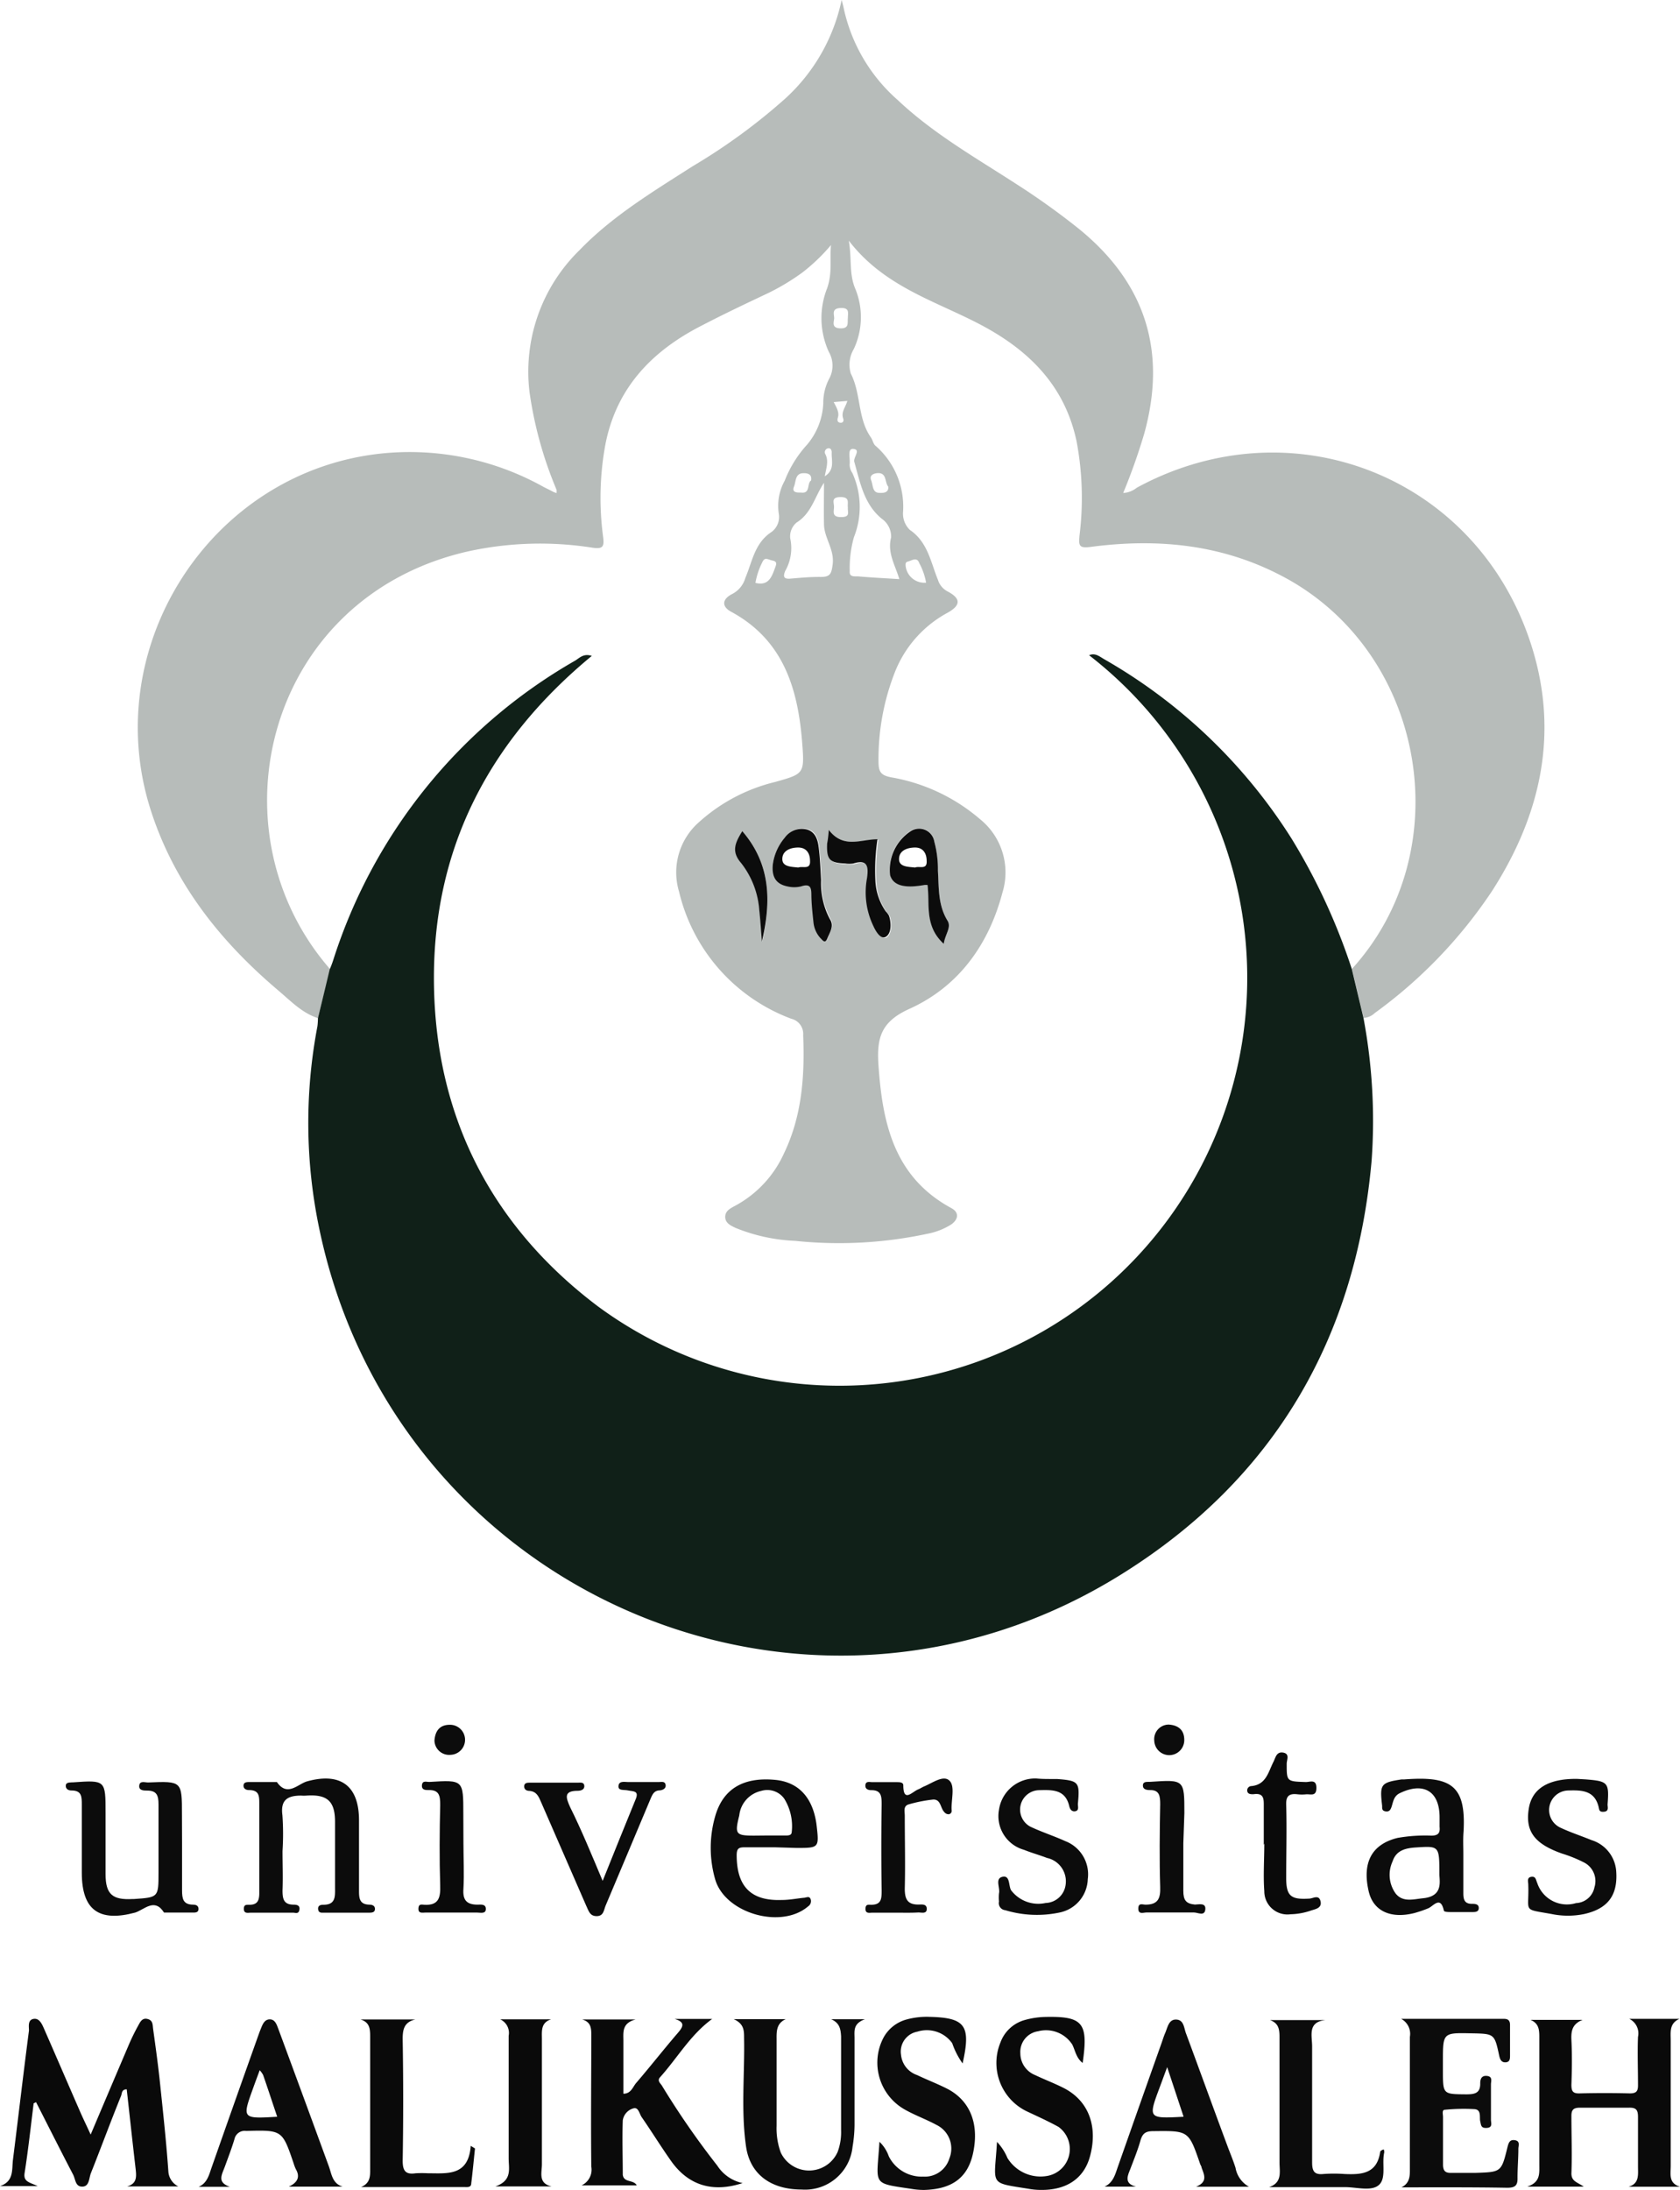
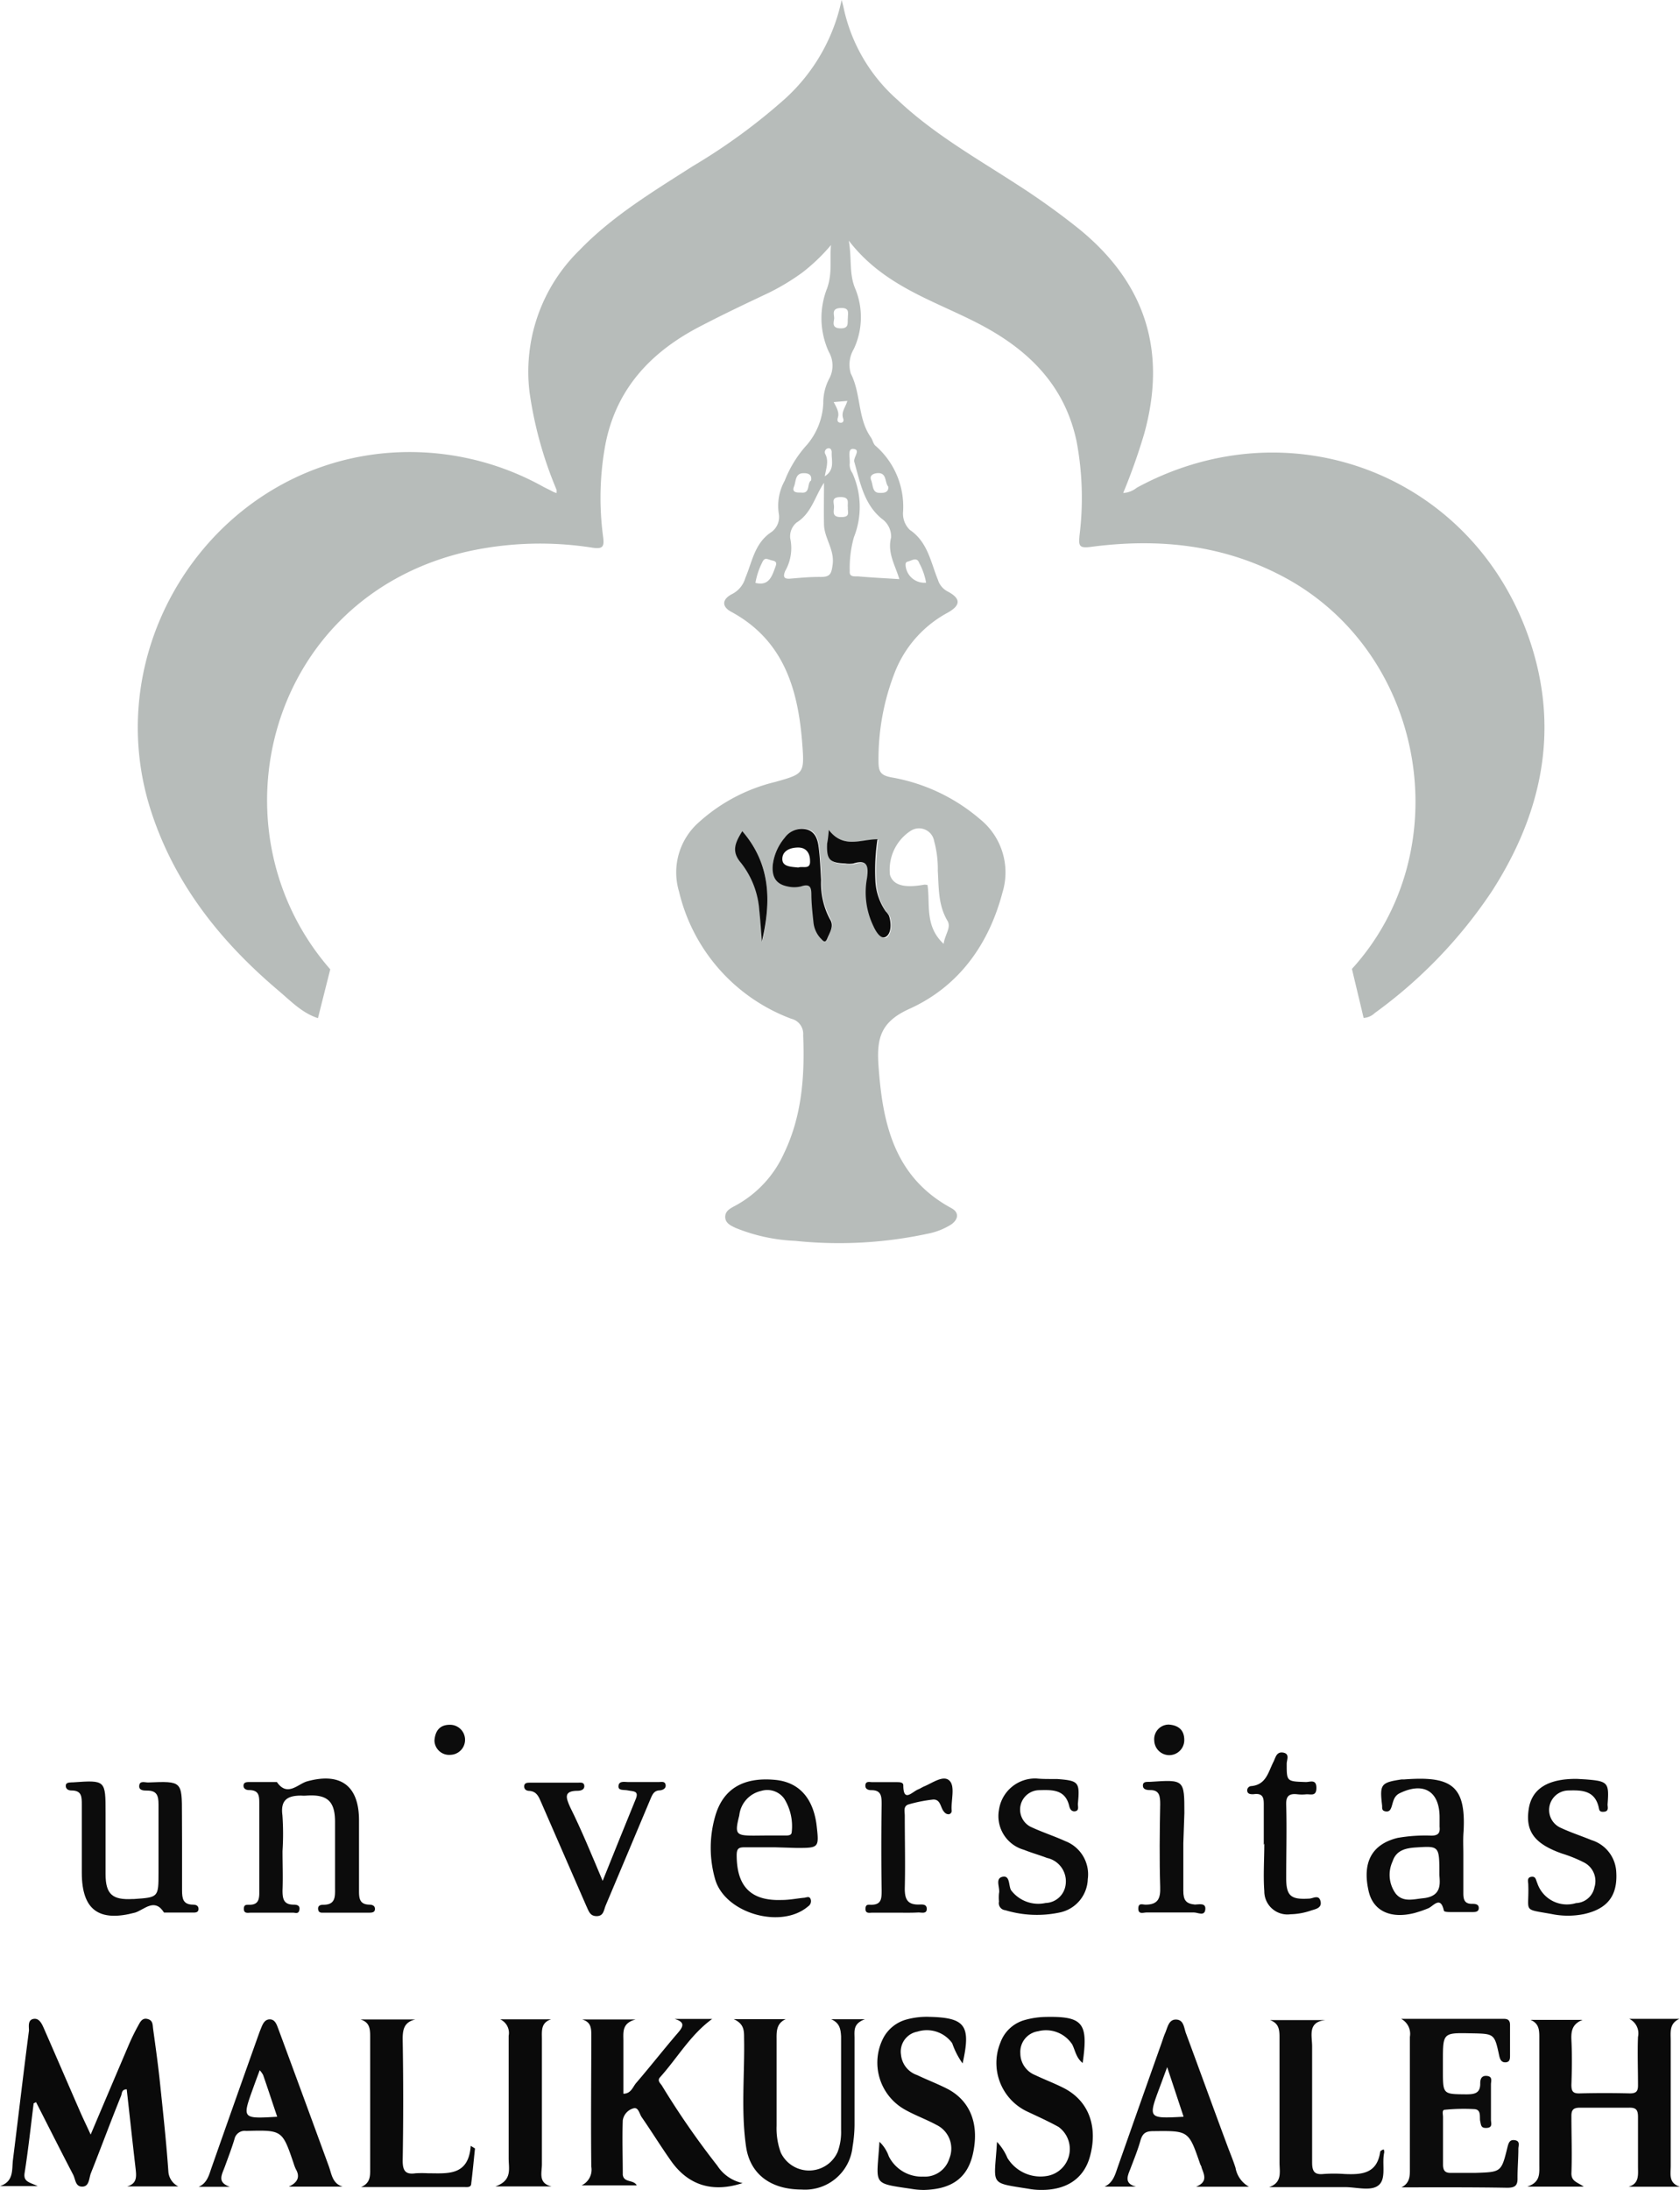
<svg xmlns="http://www.w3.org/2000/svg" viewBox="0 0 161.21 210">
  <defs>
    <style>.cls-1,.cls-2{fill:#102018;}.cls-1{opacity:0.3;}.cls-3{fill:#0a0a0a;}.cls-4{fill:#0c0c0c;}</style>
  </defs>
  <g id="Layer_2" data-name="Layer 2">
    <g id="Layer_2-2" data-name="Layer 2">
      <path class="cls-1" d="M30.51,97.64C29,97.16,27.9,96,26.72,95c-5.57-4.71-10-10.26-12.26-17.32C9.45,62,20.23,45.26,36.53,43.5a26.37,26.37,0,0,1,15.6,3.18c.34.18.7.34,1,.51l.28.1,0-.31a37.62,37.62,0,0,1-2.6-9.39A16.28,16.28,0,0,1,55.6,24c3.17-3.29,7.06-5.62,10.87-8.06a57,57,0,0,0,8.84-6.45A17.68,17.68,0,0,0,80.76,0c.07.25.14.49.19.74a16.26,16.26,0,0,0,5.19,8.85c3.44,3.25,7.55,5.57,11.48,8.12a70.47,70.47,0,0,1,5.84,4.18q9.67,7.8,6.32,19.76a58.54,58.54,0,0,1-2,5.63,2.34,2.34,0,0,0,1.31-.51c14.74-8,32.37-1.22,37.72,14.7,2.87,8.55,1.14,16.56-3.65,24a45.64,45.64,0,0,1-11.25,11.69,1.66,1.66,0,0,1-1.06.46c-.37-1.57-.75-3.13-1.12-4.7,10.2-11.21,7.2-29.78-6-37.29-6-3.38-12.4-4.06-19.07-3.18-1.14.15-1.16-.13-1.07-1.11a29.28,29.28,0,0,0-.28-9c-1.16-5.49-4.74-8.91-9.54-11.37-4.24-2.18-9-3.57-12.32-7.89.31,1.83,0,3.2.65,4.68a7.19,7.19,0,0,1-.17,5.71,2.94,2.94,0,0,0-.29,2.35c1,1.95.64,4.3,1.93,6.13.17.24.22.61.43.79a7.74,7.74,0,0,1,2.66,6.3,2.17,2.17,0,0,0,.65,1.78c1.72,1.17,2,3.1,2.69,4.78a1.88,1.88,0,0,0,.93,1.12c1.31.69,1.28,1.35-.07,2.08a11.09,11.09,0,0,0-5,5.69,22.8,22.8,0,0,0-1.56,8.54c0,1,.23,1.33,1.23,1.52a17.67,17.67,0,0,1,8.5,4,6.56,6.56,0,0,1,2.16,7.06c-1.32,5-4.21,9-8.9,11.13-2.75,1.23-3.16,2.79-3,5.32.38,5.63,1.48,10.81,7,13.8.76.41.69,1.06,0,1.56a6.57,6.57,0,0,1-2.29.9A40.5,40.5,0,0,1,76.3,119a17,17,0,0,1-5.71-1.24c-.47-.22-1-.46-1-1.06s.54-.84,1-1.09a10.7,10.7,0,0,0,4.64-5c1.73-3.59,2-7.43,1.84-11.34a1.49,1.49,0,0,0-1.14-1.57A17.26,17.26,0,0,1,65.16,85.51a6.4,6.4,0,0,1,1.91-6.66A16.76,16.76,0,0,1,74.35,75c2.79-.78,2.86-.79,2.63-3.72-.4-5.18-1.77-9.86-6.78-12.59-1-.52-.91-1.25.09-1.74a2.5,2.5,0,0,0,1.23-1.52c.67-1.57.89-3.37,2.54-4.43a1.8,1.8,0,0,0,.67-1.75,4.94,4.94,0,0,1,.57-3.15,11.09,11.09,0,0,1,2.14-3.45A6.58,6.58,0,0,0,79,38.69a5,5,0,0,1,.62-2.47,2.64,2.64,0,0,0-.09-2.48,7.77,7.77,0,0,1-.17-6.07c.53-1.48.25-2.79.38-4.17A17.74,17.74,0,0,1,77,26.13a21.66,21.66,0,0,1-3.23,1.95c-2.11,1-4.24,2-6.33,3.09-4.78,2.41-8.24,5.93-9.33,11.36a28.12,28.12,0,0,0-.23,9c.1.86,0,1.14-1,1A32.3,32.3,0,0,0,45,52.86c-19.36,4.32-25,26.72-13.31,40.1ZM86.3,55.54c-.42-1.39-1.17-2.54-.79-4a2.09,2.09,0,0,0-.88-1.78c-1.73-1.4-2.09-3.49-2.65-5.46-.13-.44.7-1.21-.14-1.25-.56,0-.23.95-.31,1.48a1.45,1.45,0,0,0,.26.83,7.85,7.85,0,0,1,.15,6.16,10.91,10.91,0,0,0-.4,3.26c-.06.61.51.47.86.5C83.64,55.39,84.89,55.45,86.3,55.54ZM79.07,46.3c-.89,1.32-1.18,2.91-2.64,3.82a1.73,1.73,0,0,0-.6,1.51,4.41,4.41,0,0,1-.48,3.12c-.24.58-.12.8.52.74.95-.08,1.9-.17,2.85-.16s1.06-.3,1.18-1.19c.19-1.44-.8-2.52-.83-3.84S79.07,47.63,79.07,46.3ZM89,84.87c.28,1.83-.3,3.92,1.55,5.65.13-.93.75-1.57.37-2.21-.9-1.51-.83-3.16-.93-4.8a10.1,10.1,0,0,0-.35-2.84,1.47,1.47,0,0,0-2.24-1,4.44,4.44,0,0,0-2,4.23c.31,1,1.36,1.29,3.3.94A1.68,1.68,0,0,1,89,84.87Zm-14.8-2.06c-.13,1.43.42,2,1.42,2.16a2.81,2.81,0,0,0,1.29,0c.91-.31,1,.15,1,.86,0,.86.11,1.73.2,2.59a2.62,2.62,0,0,0,.68,1.52c.18.21.48.57.66,0s.67-1.18.23-1.84a7.34,7.34,0,0,1-.84-3.76c-.06-1-.1-2.09-.23-3.12-.09-.74-.31-1.5-1.17-1.72a2,2,0,0,0-2.08.79A5,5,0,0,0,74.17,82.81Zm5.36-3.22c0,.68-.1,1-.11,1.37-.06,1.54.23,1.85,1.74,1.91a2.54,2.54,0,0,0,.78,0c1.43-.45,1.44.34,1.31,1.39a7.42,7.42,0,0,0,.59,4.57c.27.52.79,1.36,1.23,1.06s.53-1.29.29-2a1.75,1.75,0,0,0-.31-.42,5.59,5.59,0,0,1-1-3,20,20,0,0,1,.2-3.92C82.61,80.48,80.94,81.43,79.53,79.59Zm-8.3.12c-.67,1.09-1.09,1.93-.12,3.06a8.28,8.28,0,0,1,1.75,4.54c.11,1,.17,2,.25,3C74,86.53,74,82.92,71.23,79.71ZM72.49,55.9c1.28.32,1.57-.6,1.89-1.46.1-.28.25-.58-.24-.68s-.75-.39-1,.18A6.9,6.9,0,0,0,72.49,55.9Zm16.38,0A6.22,6.22,0,0,0,88.21,54c-.17-.48-.5-.37-.84-.23s-.49.06-.47.47A1.81,1.81,0,0,0,88.87,55.88ZM81.36,30.49c0-.47.2-1-.72-.95s-.55.67-.6,1.05-.22.89.63.9S81.3,30.93,81.36,30.49Zm0,18.18c-.07-.42.24-1-.69-1s-.65.49-.64.92-.26,1,.67,1S81.32,49.13,81.36,48.67Zm-3.53-2.59c.13-.72-.53-.7-.73-.7-.82,0-.71.81-.91,1.29-.28.67.52.55.7.57C77.79,47.35,77.41,46.35,77.83,46.08Zm7.41.6c-.35-.41-.13-1.29-.94-1.31-.24,0-.93.09-.71.67s.1,1.23.84,1.23C84.62,47.27,85.29,47.33,85.24,46.68Zm-6.1-1c1-.63.63-1.52.67-2.3,0-.2-.09-.45-.38-.38a.38.38,0,0,0-.25.52C79.56,44.22,79.28,44.88,79.14,45.7ZM80,38.56c.28.53.56,1,.4,1.49-.06.2-.08.45.22.49s.37-.2.29-.41c-.22-.61.23-1.08.4-1.68Z" />
-       <path class="cls-2" d="M30.51,97.64c.38-1.56.76-3.12,1.13-4.68A9.61,9.61,0,0,0,32,92,50.85,50.85,0,0,1,55.2,63.35c.41-.25.79-.71,1.59-.45C46.9,71.06,41.52,81.41,41.64,94.2s5.46,23.33,15.72,31.07a39.12,39.12,0,0,0,47.15-62.43c.57-.26,1,.12,1.43.37a51.39,51.39,0,0,1,18,17.22,58.9,58.9,0,0,1,5.78,12.51c.37,1.57.75,3.13,1.12,4.7a53.33,53.33,0,0,1,.78,13.64c-1.51,17.13-9.41,30.58-23.95,39.66-30.22,18.9-69.63,1.94-77-32.95a49.4,49.4,0,0,1-.21-19.57A6.65,6.65,0,0,0,30.51,97.64Z" />
      <path class="cls-3" d="M3.23,201.71c-.28,2.23-.52,4.47-.87,6.69-.13.83.45.88,1.26,1.25H0c1.34-.45,1.13-1.55,1.24-2.5.52-4.14,1-8.28,1.54-12.42,0-.39-.13-1,.42-1.11s.81.45,1,.88c1.15,2.62,2.28,5.25,3.43,7.88.3.7.64,1.39,1.07,2.33,1.27-3,2.43-5.73,3.6-8.47a20.12,20.12,0,0,1,.9-1.87c.21-.36.39-.88.94-.75s.5.56.55.94c.24,1.73.48,3.45.66,5.17.3,2.86.61,5.71.81,8.57a1.72,1.72,0,0,0,.95,1.38H12.2c1-.28.89-1,.8-1.81-.29-2.49-.56-5-.84-7.5-.5,0-.45.39-.54.62-1,2.46-1.91,4.94-2.89,7.4-.2.48-.14,1.3-.83,1.31S7.26,209,7,208.52c-1.2-2.3-2.36-4.61-3.54-6.92Z" />
      <path class="cls-3" d="M156.34,193.61h4.82c-1,.44-.84,1.29-.84,2.1q0,6,0,12c0,.78-.23,1.66.89,2h-4.93c1-.29.91-1.09.9-1.85,0-1.61,0-3.22,0-4.83,0-.68-.17-.92-.87-.9-1.57,0-3.13,0-4.7,0-.62,0-.83.2-.82.82,0,1.83.07,3.66,0,5.49,0,.76.56.83,1.18,1.26h-5.41c1.27-.42,1.15-1.27,1.15-2.11q0-6.14,0-12.27c0-.71-.07-1.28-.84-1.61h5c-1,.38-1.12,1.07-1.08,1.92.07,1.43.05,2.87,0,4.31,0,.61.14.84.79.82q2.41-.06,4.83,0c.68,0,.78-.28.77-.85,0-1.52-.06-3.05,0-4.57A1.55,1.55,0,0,0,156.34,193.61Z" />
      <path class="cls-3" d="M61.1,209.58H55.81a1.66,1.66,0,0,0,.93-1.8c-.05-4.22,0-8.44,0-12.66,0-.7-.08-1.22-.88-1.45H61c-1.3.34-1.19,1.17-1.18,2,0,1.69,0,3.38,0,5.12.72,0,.89-.62,1.2-1,1.36-1.58,2.65-3.23,4-4.8.56-.64.75-1.06-.28-1.37h3.6c-2.09,1.52-3.33,3.73-5,5.59-.29.32,0,.55.16.78a78.91,78.91,0,0,0,5.34,7.71,3.81,3.81,0,0,0,2.42,1.66c-2.84.93-5.13.24-6.78-2-1-1.4-1.92-2.9-2.91-4.33-.22-.32-.31-1-.81-.83a1.41,1.41,0,0,0-1,1.15c-.06,1.73,0,3.47,0,5.21C59.86,209.36,60.79,209,61.1,209.58Z" />
      <path class="cls-4" d="M134.48,209.77c.76-.38.81-1,.81-1.64q0-6.39,0-12.79a1.63,1.63,0,0,0-.84-1.73h9.86c.46,0,.6.21.59.64,0,.95,0,1.91,0,2.87,0,.29,0,.63-.41.66s-.55-.27-.63-.64c-.45-2.1-.46-2.1-2.66-2.14-2.74-.06-2.74-.06-2.74,2.65v.92c0,2.29,0,2.26,2.23,2.28.8,0,1.37-.09,1.35-1.06,0-.44.15-.77.68-.7s.35.52.35.81q0,1.7,0,3.39c0,.3.19.74-.39.78s-.55-.26-.64-.63.14-1.11-.54-1.17a18.12,18.12,0,0,0-2.85.06c-.31,0-.18.44-.18.68,0,1.52,0,3,0,4.56,0,.64.23.84.83.81.78,0,1.57,0,2.35,0,2.4-.08,2.42-.08,3-2.44.11-.43.21-.78.73-.69s.32.53.32.83c0,1-.09,1.91-.08,2.87,0,.69-.3.86-1,.86C141.26,209.75,137.87,209.77,134.48,209.77Z" />
      <path class="cls-4" d="M79.76,193.65H83c-1.16.42-1,1.12-1,1.81,0,2.78,0,5.56,0,8.35a13.06,13.06,0,0,1-.19,2.07,4.58,4.58,0,0,1-4.89,4.1c-2.91,0-4.94-1.43-5.33-4.12-.5-3.45-.12-7-.19-10.42,0-.7,0-1.36-1-1.8h5c-.86.39-.89,1.09-.88,1.88,0,2.79,0,5.57,0,8.35a6.74,6.74,0,0,0,.4,2.56,3,3,0,0,0,5.46-.06,5.45,5.45,0,0,0,.33-2.05c0-3,0-6,0-9C80.67,194.54,80.55,194,79.76,193.65Z" />
      <path class="cls-4" d="M92.37,197.89a7.69,7.69,0,0,1-1-1.95,3,3,0,0,0-3.34-1.1,1.94,1.94,0,0,0-1.57,2.21A2.28,2.28,0,0,0,88,199c1,.48,2,.85,3,1.37,2.2,1.2,3,3.5,2.33,6.31-.54,2.19-2,3.27-4.66,3.34a7.37,7.37,0,0,1-1-.07c-4.1-.63-3.54-.26-3.28-4.55a3.53,3.53,0,0,1,.9,1.4,3.53,3.53,0,0,0,3.3,1.94A2.46,2.46,0,0,0,91.1,207a2.52,2.52,0,0,0-1.24-3.22c-1-.54-2.06-.92-3-1.45a5.16,5.16,0,0,1-2.16-6.76A3.57,3.57,0,0,1,87,193.67a7.3,7.3,0,0,1,2.19-.25C92.63,193.5,93.19,194.24,92.37,197.89Z" />
      <path class="cls-3" d="M95.67,205.41a5.12,5.12,0,0,1,1,1.54,3.72,3.72,0,0,0,3.9,1.71,2.62,2.62,0,0,0,1-4.69c-1-.55-2-1-3-1.47a5.15,5.15,0,0,1-2.57-6.62,3.47,3.47,0,0,1,2.42-2.18,7.84,7.84,0,0,1,1.8-.27c3.7-.09,4.23.53,3.67,4.41-.63-.48-.71-1.2-1-1.77a3,3,0,0,0-3.27-1.27,2,2,0,0,0-1.71,2.11A2.25,2.25,0,0,0,99.32,199c.94.45,1.92.81,2.84,1.29,2.32,1.23,3.21,3.67,2.43,6.52-.6,2.19-2.37,3.32-5,3.2a6.48,6.48,0,0,1-.77-.08C94.81,209.27,95.42,209.7,95.67,205.41Z" />
      <path class="cls-4" d="M32.87,209.7H27.72c.92-.43,1.05-1,.68-1.65a3.92,3.92,0,0,1-.23-.6c-1.09-3.19-1.09-3.18-4.55-3.09a1,1,0,0,0-1.12.78c-.26.87-.59,1.72-.9,2.58s-.81,1.55.46,2h-3c.85-.37,1-1.17,1.27-1.92q2.18-6.21,4.39-12.41c.09-.24.17-.49.27-.73.18-.44.35-1,.9-1s.69.6.85,1q2.42,6.54,4.81,13.08C31.83,208.5,31.88,209.39,32.87,209.7ZM26.6,203c-.46-1.36-.9-2.71-1.35-4a2,2,0,0,0-.33-.46c-.23.62-.44,1.18-.64,1.74C23.23,203.19,23.23,203.2,26.6,203Z" />
      <path class="cls-4" d="M109,209.7h-3c.82-.39,1-1.14,1.25-1.85q2.11-6,4.24-12c.1-.29.19-.58.31-.86.24-.53.33-1.33,1.06-1.31s.75.77.93,1.28c1.34,3.61,2.65,7.24,4,10.86.26.7.55,1.38.77,2.08a2.57,2.57,0,0,0,1.29,1.81h-5.08c1.15-.46.78-1.15.53-1.83,0-.12-.1-.24-.14-.36-1.1-3.2-1.1-3.18-4.49-3.14-.66,0-1,.16-1.21.82-.28,1-.65,1.89-1,2.82C108.19,208.69,107.86,209.4,109,209.7Zm4.56-6.75L112,198.24l-.71,1.92C110.16,203.18,110.17,203.18,113.57,203Z" />
      <path class="cls-4" d="M27.11,177.51c0,1.26.05,2.53,0,3.78,0,.82.11,1.36,1.05,1.37.32,0,.65.06.57.5s-.4.26-.64.27c-1.35,0-2.7,0-4,0-.28,0-.68.12-.69-.35s.28-.4.55-.41c.92,0,.94-.63.93-1.34,0-2.79,0-5.57,0-8.36,0-.72,0-1.3-1-1.3-.27,0-.54-.14-.51-.46s.35-.31.6-.31h2.35c.08,0,.22,0,.25,0,1,1.45,2,.2,2.88-.06,3.21-.89,5,.39,5,3.73,0,2.27,0,4.53,0,6.79,0,.75.09,1.28,1,1.3.28,0,.55.11.53.44s-.34.33-.6.33H31.14c-.24,0-.56.06-.61-.31s.21-.45.5-.45c1.13,0,1.13-.71,1.12-1.56,0-2.13,0-4.26,0-6.39,0-2-.76-2.65-2.73-2.52a3.12,3.12,0,0,1-.52,0c-1.28,0-2,.39-1.8,1.88A25.54,25.54,0,0,1,27.11,177.51Z" />
      <path class="cls-4" d="M17.47,176.71c0,1.53,0,3,0,4.57,0,.81.1,1.37,1.05,1.38.27,0,.54.08.53.43s-.34.33-.58.33c-.83,0-1.65,0-2.48,0-.09,0-.23,0-.25,0-.9-1.45-1.89-.28-2.77,0-3.47.93-5.11-.24-5.12-3.8,0-2.18,0-4.36,0-6.53,0-.79,0-1.38-1-1.38-.27,0-.54-.12-.54-.45s.34-.31.58-.33H7c3.13-.22,3.13-.22,3.13,2.94,0,2,0,3.92,0,5.87s.69,2.48,2.58,2.38h.13c2.37-.16,2.37-.16,2.37-2.54,0-2.18,0-4.35,0-6.53,0-.84-.15-1.33-1.09-1.33-.32,0-.82,0-.76-.49s.56-.28.86-.29c3.24-.13,3.24-.13,3.24,3.07Z" />
      <path class="cls-4" d="M132.78,206.13a.72.72,0,0,1,.05.29c-.25,1.05.22,2.47-.51,3.12s-2.16.2-3.27.21c-2.39,0-4.78,0-7.27,0,1.29-.44,1-1.48,1-2.37,0-4,0-8,0-12,0-.77-.08-1.35-.91-1.65h5.34c-1.78.17-1.29,1.51-1.3,2.57,0,3.7,0,7.39,0,11.09,0,.84.22,1.19,1.09,1.1a14.09,14.09,0,0,1,2,0c1.63.07,3.14,0,3.44-2.13,0-.06.11-.12.18-.17Z" />
      <path class="cls-3" d="M34.65,209.74c.82-.35.88-.94.87-1.66q0-6.41,0-12.8c0-.75-.07-1.35-.93-1.61h5.27c-1.07.25-1.23.93-1.22,1.93q.1,5.82,0,11.62c0,1,.3,1.34,1.25,1.2a11.59,11.59,0,0,1,1.18,0c1.84,0,3.89.3,4.1-2.63l.41.25c-.12,1.11-.22,2.23-.36,3.34,0,.44-.42.36-.71.36Z" />
      <path class="cls-4" d="M140.42,177.8c0,1.26,0,2.52,0,3.78,0,.62.14,1,.81,1,.28,0,.69,0,.67.43s-.51.35-.81.36c-.61,0-1.22,0-1.82,0-.25,0-.7,0-.72-.14-.32-1.46-1-.43-1.5-.22a11.31,11.31,0,0,1-1.35.46c-2.33.58-4-.25-4.39-2.21-.59-2.71.37-4.4,2.79-5a15.32,15.32,0,0,1,3.24-.22c.63,0,.87-.22.8-.84,0-.3,0-.6,0-.91,0-2.51-1.53-3.42-3.8-2.33-.58.27-.64.78-.79,1.26-.1.32-.22.56-.61.49s-.29-.35-.32-.59c-.23-2-.12-2.17,1.87-2.47l.26,0c4.49-.34,5.94.56,5.69,5C140.38,176.4,140.42,177.1,140.42,177.8Zm-2.3,2c0-2.77,0-2.77-2.19-2.63-1,.06-1.94.24-2.3,1.34a3.06,3.06,0,0,0,.3,3.09c.71.87,1.72.53,2.67.44C138.41,181.84,138.16,180.55,138.12,179.79Z" />
      <path class="cls-4" d="M74.41,177.16c-1,0-2,0-3,0-.57,0-.71.17-.72.74,0,3,1.35,4.43,4.36,4.31.7,0,1.39-.14,2.08-.21.23,0,.53-.22.66.14a.59.59,0,0,1-.24.68c-2.59,2.23-8,.67-8.93-2.61a10.92,10.92,0,0,1,0-6c.74-2.63,2.67-3.8,5.73-3.52,2.27.2,3.65,1.69,4,4.28.26,2.25.26,2.25-1.92,2.25Zm-1-1.13h1.94c.26,0,.6,0,.62-.31a5,5,0,0,0-.72-3.23,2,2,0,0,0-2.2-.74,2.7,2.7,0,0,0-2.11,2.35c-.45,1.8-.35,1.94,1.43,1.94Z" />
      <path class="cls-4" d="M100.77,170.61l.66,0c2.09.16,2.2.28,2,2.4,0,.26.15.67-.33.7-.32,0-.44-.26-.5-.51-.38-1.62-1.66-1.55-2.89-1.52a1.86,1.86,0,0,0-.84,3.5c1.1.52,2.26.89,3.36,1.39a3.41,3.41,0,0,1,2.15,3.65,3.37,3.37,0,0,1-2.64,3.18,10.5,10.5,0,0,1-5.28-.21.68.68,0,0,1-.6-.83,4.06,4.06,0,0,1,0-.78c.13-.54-.41-1.42.33-1.59s.58.81.82,1.27a3.27,3.27,0,0,0,3.32,1.24,2,2,0,0,0,1.93-1.79,2.29,2.29,0,0,0-1.79-2.53c-.73-.28-1.49-.49-2.21-.78a3.36,3.36,0,0,1-2.4-3.84,3.51,3.51,0,0,1,3.57-3C99.78,170.59,100.08,170.61,100.77,170.61Z" />
      <path class="cls-4" d="M151.36,170.6l.84.05c2.1.17,2.22.3,2.06,2.4,0,.26.15.65-.34.7s-.46-.22-.52-.46c-.38-1.58-1.61-1.62-2.87-1.58a1.87,1.87,0,0,0-.81,3.56c1,.47,2,.79,3,1.2a3.37,3.37,0,0,1,2.37,3c.16,2.3-.81,3.58-3.08,4.09a7.76,7.76,0,0,1-3.11,0c-2.88-.52-2.15-.12-2.25-2.82,0-.27-.16-.68.29-.75s.44.32.57.59a3,3,0,0,0,3.72,1.93A1.88,1.88,0,0,0,153,181a2,2,0,0,0-.95-2.36,13,13,0,0,0-2.16-.88c-2.64-.93-3.54-2.13-3.19-4.31C147,171.55,148.54,170.56,151.36,170.6Z" />
      <path class="cls-4" d="M57.83,180.38c1.13-2.8,2.14-5.33,3.18-7.86.33-.81-.28-.71-.72-.81s-1,.06-.94-.46.68-.33,1-.35c1,0,1.92,0,2.87,0,.24,0,.58-.1.65.25s-.24.52-.55.55c-.67,0-.78.59-1,1.06-1.4,3.32-2.79,6.65-4.21,10-.17.4-.17,1-.86,1s-.78-.57-1-1q-2.17-5-4.32-9.91c-.23-.54-.43-1.05-1.13-1.1-.28,0-.52-.14-.5-.47s.35-.32.59-.32h4.57c.24,0,.58-.07.61.3s-.33.48-.63.48c-1.37,0-1.14.65-.74,1.55C55.8,175.5,56.75,177.82,57.83,180.38Z" />
      <path class="cls-3" d="M48,193.66h4.88c-1,.32-.88,1.13-.88,1.9,0,4,0,8,0,12,0,.81-.38,1.82.93,2.12H47.54c1.64-.57,1.27-1.7,1.27-2.69,0-3.92,0-7.83,0-11.75A1.43,1.43,0,0,0,48,193.66Z" />
      <path class="cls-3" d="M121.27,176.92c0-1.22,0-2.43,0-3.65,0-.69.06-1.36-1-1.2-.25,0-.55,0-.59-.33a.41.41,0,0,1,.39-.45c1.43-.13,1.63-1.35,2.13-2.33.2-.39.28-1,.94-.88s.32.71.33,1.08c0,1.7,0,1.68,1.85,1.74.4,0,1-.3,1,.56s-.56.58-1,.62a4.07,4.07,0,0,1-.78,0c-.8-.1-1.15.12-1.12,1,.07,2.34,0,4.69,0,7,0,1.75.44,2.11,2.2,2,.36,0,.92-.42,1.09.23s-.43.77-.87.9a6.4,6.4,0,0,1-2,.37,2.22,2.22,0,0,1-2.52-2.22c-.11-1.51,0-3,0-4.55Z" />
      <path class="cls-4" d="M85.93,183.43c-.74,0-1.48,0-2.21,0-.27,0-.67.12-.67-.36s.29-.4.55-.4c1,0,1-.61,1-1.39q-.06-4.11,0-8.21c0-.76,0-1.4-1-1.39-.26,0-.56-.09-.56-.42,0-.49.41-.35.67-.35.78,0,1.57,0,2.35,0,.24,0,.61,0,.62.29,0,1.73.87.61,1.44.4.2-.08.38-.21.58-.29.79-.33,1.82-1.1,2.4-.55s.15,1.88.22,2.85a.33.33,0,0,1-.27.38c-.25,0-.38-.12-.52-.31-.29-.39-.29-1.14-1-1.1a14,14,0,0,0-2.29.45c-.6.15-.42.69-.42,1.09,0,2.34.06,4.69,0,7,0,1,.25,1.53,1.3,1.53.32,0,.81-.09.81.42s-.52.33-.82.34C87.41,183.45,86.67,183.43,85.93,183.43Z" />
-       <path class="cls-3" d="M44.47,176.69c0,1.48.08,3,0,4.44-.08,1.07.29,1.52,1.33,1.53.32,0,.82-.09.82.41s-.51.35-.82.35c-1.65,0-3.3,0-5,0-.27,0-.66.11-.65-.38s.32-.38.57-.37c1.38.08,1.56-.69,1.52-1.86-.08-2.57-.06-5.14,0-7.71,0-.85-.07-1.46-1.12-1.43-.29,0-.68,0-.63-.48s.46-.28.73-.3c3.24-.2,3.24-.2,3.24,3.06Z" />
      <path class="cls-4" d="M113.55,176.78c0,1.52,0,3.05,0,4.56,0,.89.26,1.23,1.11,1.31.36,0,1.07-.21,1,.47s-.71.29-1.09.29c-1.52,0-3,0-4.56,0-.28,0-.78.22-.78-.37s.41-.38.69-.38c1.19,0,1.45-.58,1.41-1.69-.08-2.65-.05-5.3,0-7.95,0-.8-.08-1.37-1-1.35-.3,0-.68-.06-.66-.46s.43-.31.71-.33c3.27-.22,3.27-.22,3.27,3Z" />
      <path class="cls-4" d="M112.15,165.39c.92.06,1.48.52,1.49,1.44a1.44,1.44,0,0,1-2.88.1A1.4,1.4,0,0,1,112.15,165.39Z" />
      <path class="cls-4" d="M41.69,166.92c.07-.92.5-1.5,1.44-1.51a1.44,1.44,0,0,1,.11,2.88A1.41,1.41,0,0,1,41.69,166.92Z" />
-       <path class="cls-4" d="M89,84.87a1.68,1.68,0,0,0-.29,0c-1.94.35-3,.05-3.3-.94a4.44,4.44,0,0,1,2-4.23,1.47,1.47,0,0,1,2.24,1A10.1,10.1,0,0,1,90,83.51c.1,1.64,0,3.29.93,4.8.38.64-.24,1.28-.37,2.21C88.67,88.79,89.25,86.7,89,84.87ZM87.81,83.2c.39-.18,1.17.26,1.11-.64,0-.68-.31-1.3-1.15-1.28s-1.51.36-1.5,1.12S87.17,83.12,87.81,83.2Z" />
      <path class="cls-4" d="M74.17,82.81a5,5,0,0,1,1.14-2.48,2,2,0,0,1,2.08-.79c.86.22,1.08,1,1.17,1.72.13,1,.17,2.08.23,3.12a7.34,7.34,0,0,0,.84,3.76c.44.66,0,1.25-.23,1.84s-.48.16-.66,0a2.62,2.62,0,0,1-.68-1.52c-.09-.86-.19-1.73-.2-2.59,0-.71-.07-1.17-1-.86a2.81,2.81,0,0,1-1.29,0C74.59,84.81,74,84.24,74.17,82.81Zm2.43.39c.41-.17,1.18.25,1.13-.64,0-.7-.33-1.29-1.16-1.28s-1.51.36-1.5,1.12S76,83.12,76.6,83.2Z" />
      <path class="cls-4" d="M79.53,79.59c1.41,1.84,3.08.89,4.67.9a20,20,0,0,0-.2,3.92,5.59,5.59,0,0,0,1,3,1.75,1.75,0,0,1,.31.42c.24.73.22,1.68-.29,2s-1-.54-1.23-1.06a7.42,7.42,0,0,1-.59-4.57c.13-1,.12-1.84-1.31-1.39a2.54,2.54,0,0,1-.78,0c-1.51-.06-1.8-.37-1.74-1.91C79.43,80.61,79.48,80.27,79.53,79.59Z" />
      <path class="cls-4" d="M71.23,79.71C74,82.92,74,86.53,73.11,90.3c-.08-1-.14-2-.25-3a8.28,8.28,0,0,0-1.75-4.54C70.14,81.64,70.56,80.8,71.23,79.71Z" />
    </g>
  </g>
</svg>